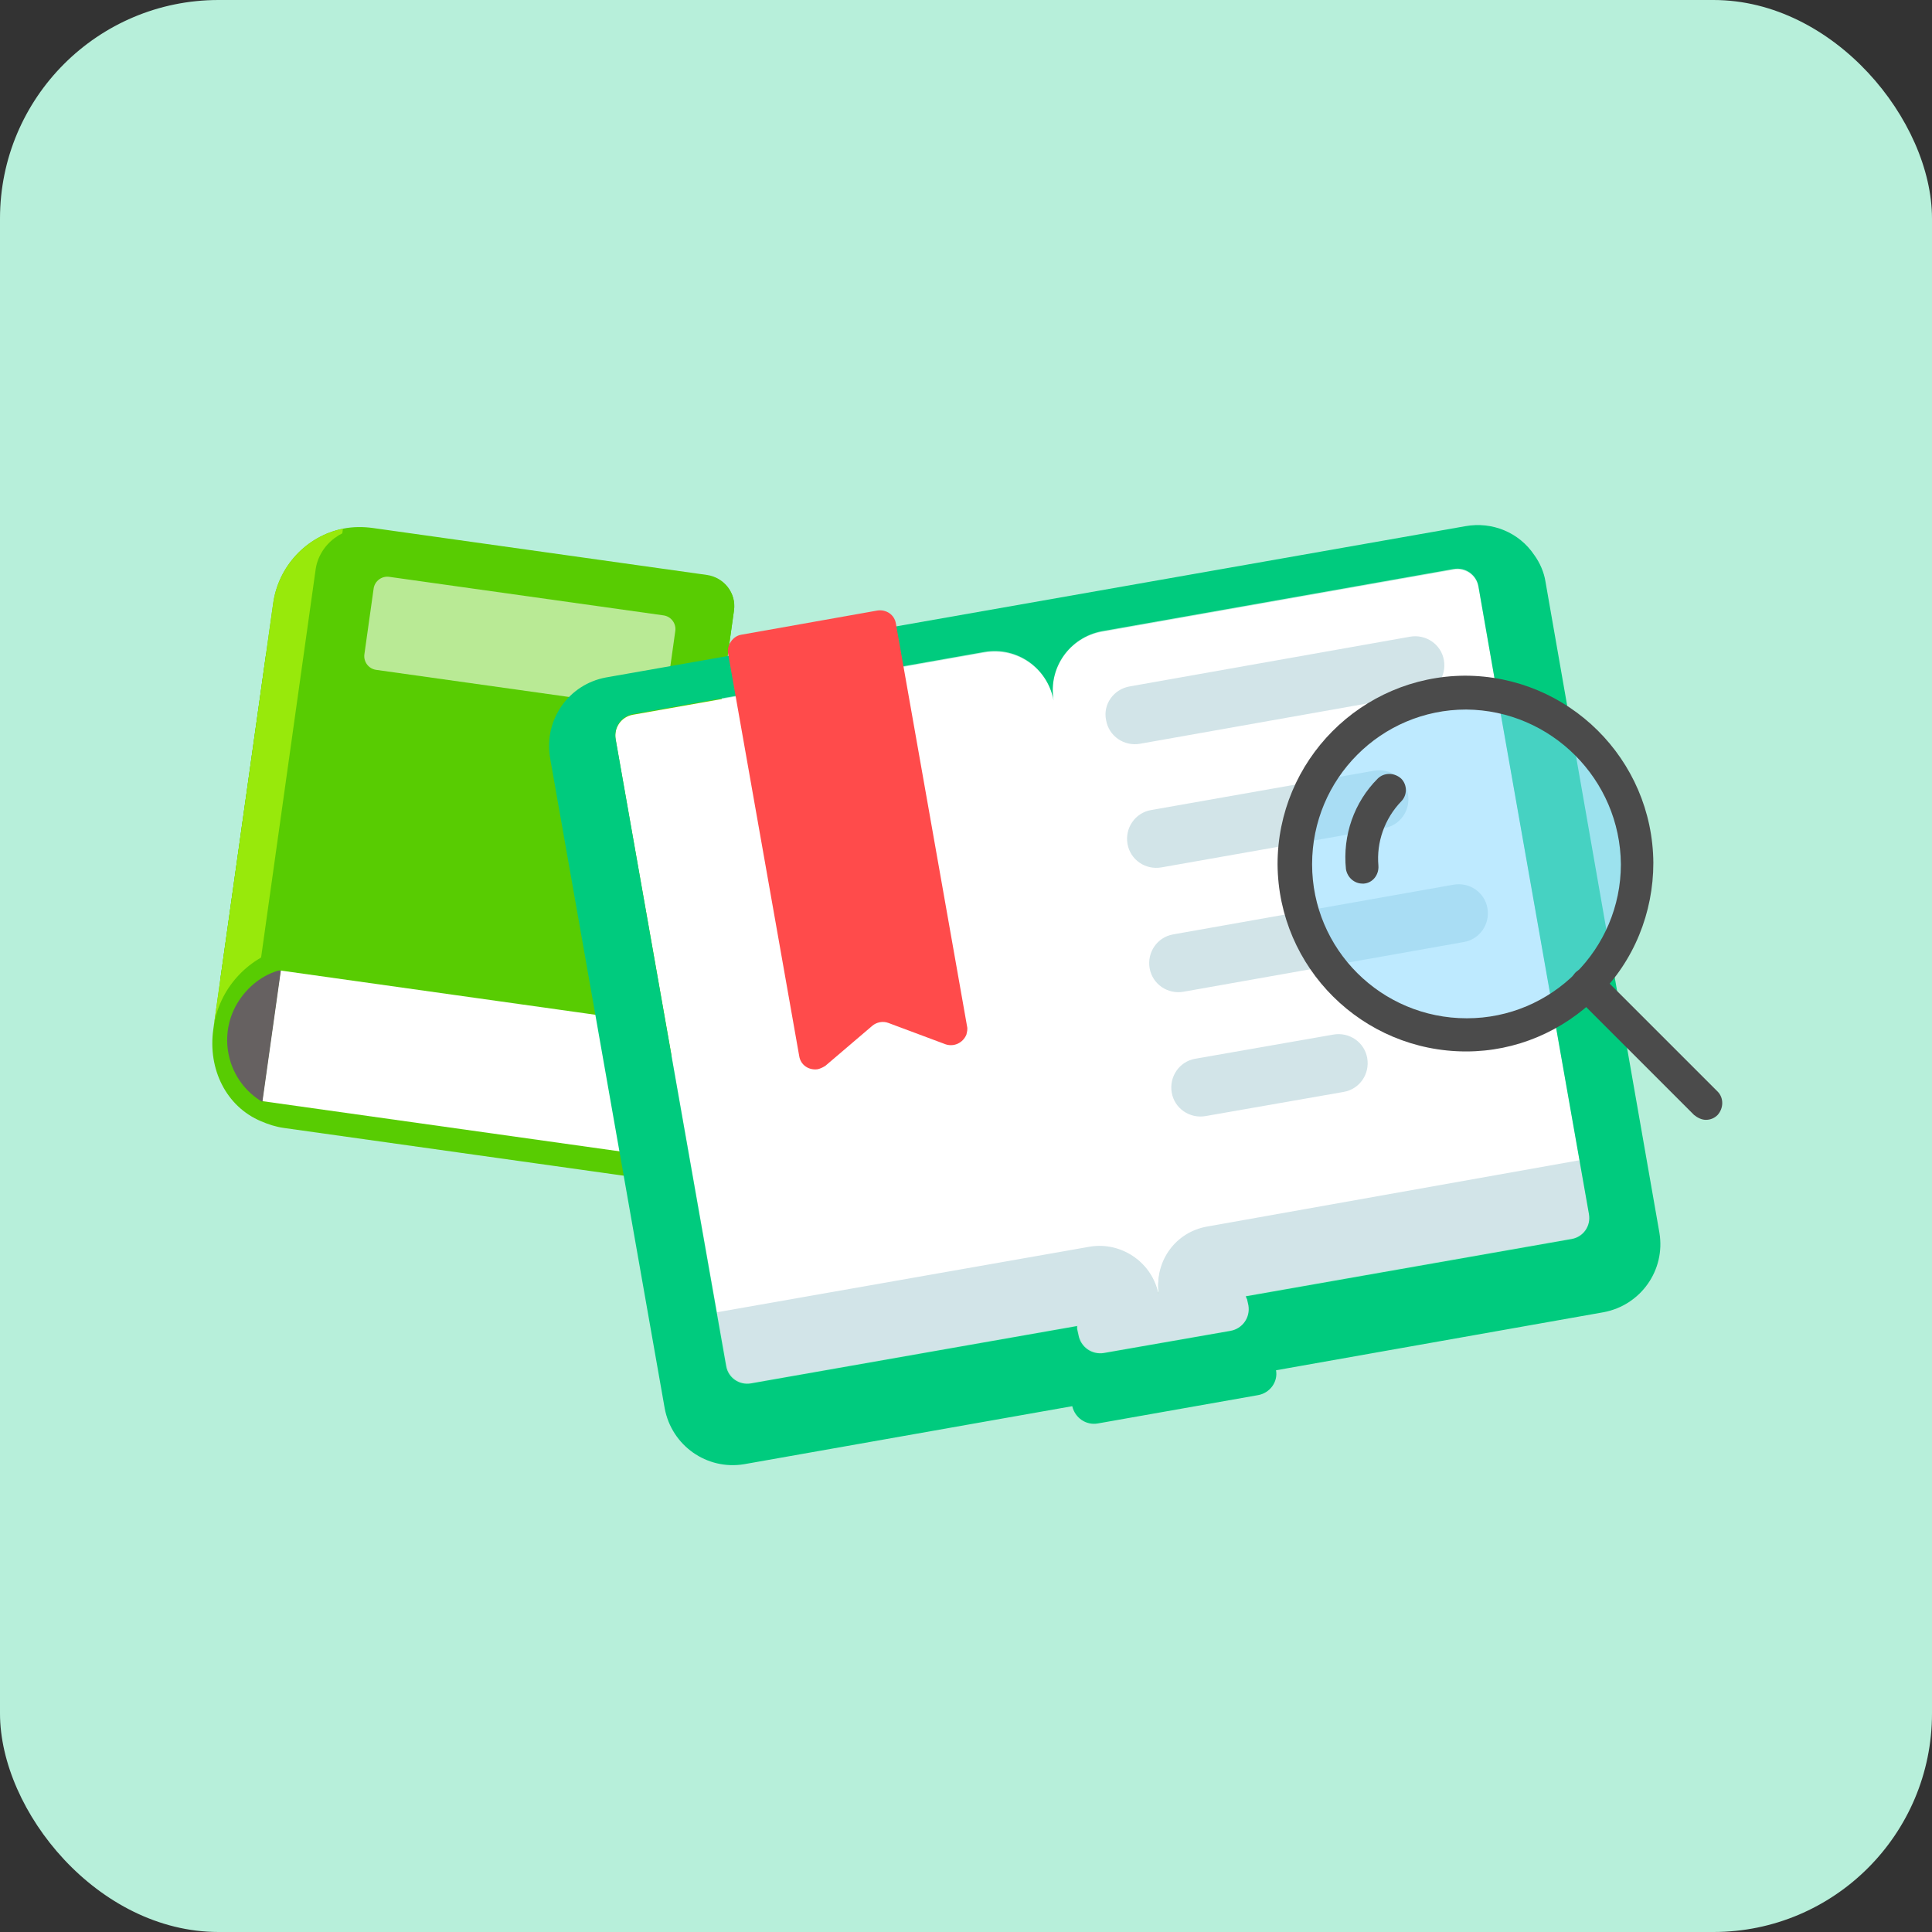
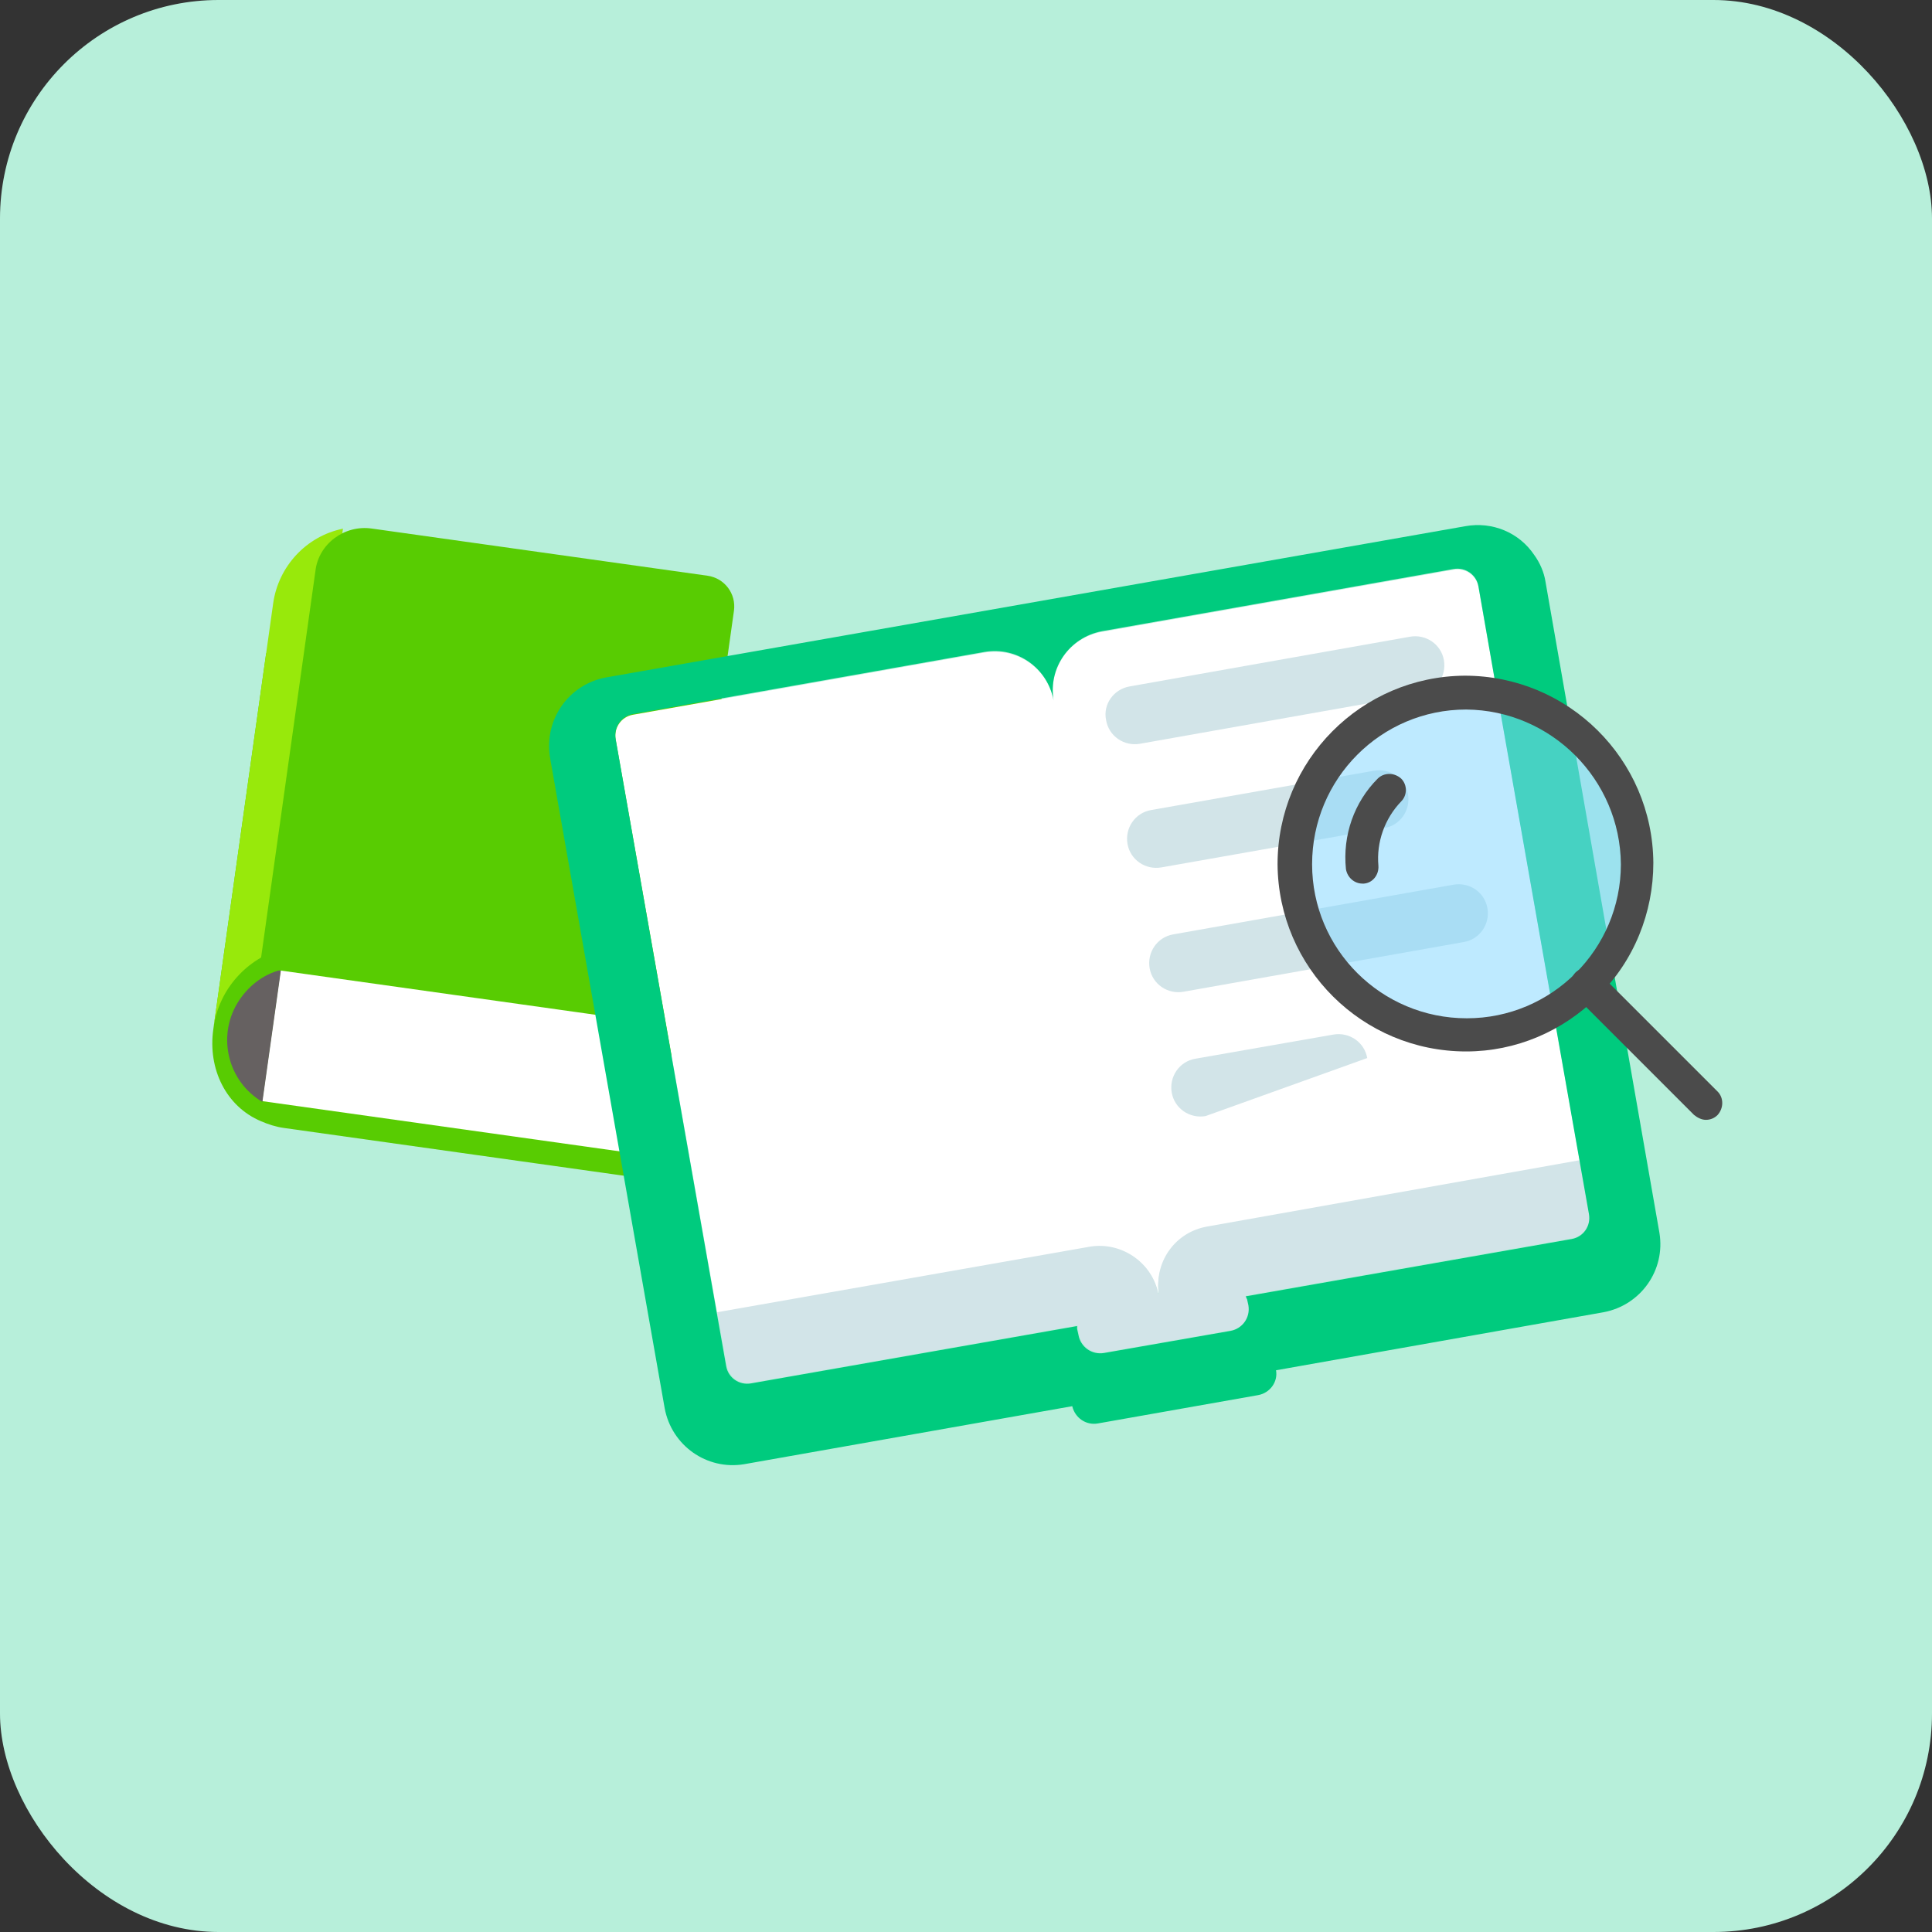
<svg xmlns="http://www.w3.org/2000/svg" width="221" height="221" viewBox="0 0 221 221" fill="none">
  <rect x="0" y="0" width="221" height="221" fill="#333333" stroke="none" />
  <rect width="221" height="221" rx="25" fill="#B7EFDA" />
  <path d="M82.248 82.001L75.297 131.452C75.022 133.408 73.237 134.753 71.281 134.478L32.469 129.025C31.53 128.893 30.692 128.615 29.864 128.26C25.871 126.582 23.76 122.295 24.398 117.757L30.447 74.723L82.248 82.001Z" fill="#58CC02" />
-   <path d="M83.964 69.794L77.013 119.245L25.201 112.044L31.25 69.01C31.844 64.784 35.044 61.324 39.232 60.476C40.383 60.239 41.579 60.248 42.674 60.401L80.859 65.767C82.816 66.042 84.239 67.838 83.964 69.794Z" fill="#58CC02" />
  <path d="M72.092 131.873L74.357 115.754L32.259 109.839L29.994 125.957L72.092 131.873Z" fill="white" />
  <path d="M39.231 60.477L32.489 108.441C28.257 109.601 25.046 113.14 24.43 117.521L31.249 69.01C31.843 64.785 35.042 61.325 39.231 60.477Z" fill="#98E90B" />
  <path d="M32.138 110.944L30.015 126.045C26.11 123.741 24.825 118.693 27.129 114.788C28.276 112.875 30.071 111.451 32.138 110.944Z" fill="#666161" />
  <path d="M42.509 60.458L80.929 65.856C82.885 66.131 84.23 67.916 83.955 69.872L77.774 113.846C77.499 115.802 75.714 117.147 73.758 116.872L29.704 110.682L36.083 65.3C36.434 62.237 39.379 60.018 42.509 60.458Z" fill="#58CC02" />
-   <path opacity="0.58" d="M44.524 65.984L75.902 70.393C76.763 70.514 77.368 71.317 77.247 72.178L76.191 79.689C76.07 80.55 75.267 81.155 74.406 81.034L43.028 76.625C42.167 76.504 41.562 75.701 41.683 74.84L42.739 67.329C42.86 66.468 43.663 65.863 44.524 65.984Z" fill="white" />
  <path d="M166.274 65.168L126.053 72.279C122.339 72.911 119.89 76.467 120.522 80.18C119.89 76.467 116.334 74.017 112.62 74.649L72.399 81.76C71.056 81.997 70.187 83.262 70.424 84.605L82.04 150.264L124.71 142.758C128.266 142.126 131.663 144.338 132.454 147.894H132.533C132.138 144.338 134.587 141.099 138.064 140.467L180.734 132.96L169.119 67.143C168.881 65.8 167.617 64.931 166.274 65.168Z" fill="white" />
-   <path d="M132.451 147.736C132.372 147.894 132.451 148.052 132.451 148.131C132.53 148.052 132.53 147.894 132.451 147.736Z" fill="#CFCFCF" />
  <path d="M138.062 140.308C134.506 140.94 132.135 144.179 132.53 147.735C132.53 147.893 132.53 148.051 132.53 148.13C132.53 147.972 132.451 147.893 132.451 147.735C131.582 144.258 128.184 142.046 124.707 142.599L82.037 150.105L83.143 156.189C83.38 157.533 84.645 158.402 85.988 158.165L123.285 151.607C123.285 151.686 123.285 151.844 123.285 151.923L123.443 152.634C123.68 154.056 125.023 154.925 126.367 154.688L140.827 152.16C142.25 151.923 143.119 150.579 142.882 149.236L142.645 148.525C142.645 148.446 142.566 148.288 142.487 148.209L179.784 141.651C181.127 141.414 181.996 140.15 181.759 138.807L180.653 132.723L138.062 140.308Z" fill="#D2E4E8" />
  <path d="M175.518 63.509C173.779 60.902 170.698 59.637 167.616 60.191L69.316 77.494C65.049 78.284 62.204 82.314 62.916 86.66L76.033 161.089C76.823 165.356 80.853 168.2 85.12 167.489L122.654 160.852C122.97 162.195 124.234 163.065 125.578 162.828L143.91 159.588C145.253 159.351 146.202 158.087 145.965 156.744L183.42 150.107C187.687 149.316 190.531 145.287 189.82 141.02L176.782 66.511C176.624 65.484 176.15 64.378 175.518 63.509ZM171.488 80.655L181.76 138.887C181.997 140.23 181.128 141.494 179.785 141.731L142.488 148.289C142.567 148.368 142.567 148.526 142.646 148.605L142.804 149.316C143.041 150.739 142.093 152.003 140.749 152.24L126.289 154.768C124.867 155.005 123.602 154.057 123.365 152.714L123.207 152.003C123.207 151.924 123.207 151.766 123.207 151.687L85.91 158.245C84.567 158.482 83.302 157.613 83.065 156.269L70.422 84.526C70.185 83.183 71.055 81.919 72.398 81.682L112.619 74.571C116.332 73.939 119.809 76.388 120.52 80.102C119.888 76.388 122.338 72.912 126.052 72.2L166.272 65.089C167.616 64.852 168.88 65.721 169.117 67.064L171.488 80.655Z" fill="#00CB7E" />
-   <path d="M83.282 74.739L91.421 120.803C91.579 121.831 92.527 122.463 93.554 122.305C93.87 122.226 94.186 122.068 94.424 121.91L99.797 117.327C100.271 116.932 100.982 116.774 101.614 117.011L108.173 119.46C109.121 119.776 110.148 119.302 110.543 118.354C110.622 118.038 110.701 117.722 110.622 117.406L102.483 71.342C102.325 70.315 101.377 69.683 100.35 69.841L84.783 72.606C83.835 72.764 83.124 73.791 83.282 74.739Z" fill="#FF4B4B" />
  <path d="M129.214 78.521L161.296 72.832C163.113 72.516 164.852 73.701 165.168 75.519C165.484 77.336 164.299 79.074 162.481 79.39L130.4 85.079C128.582 85.395 126.844 84.21 126.528 82.393C126.133 80.575 127.397 78.837 129.214 78.521Z" fill="#D2E4E8" />
-   <path d="M136.72 121.109L152.524 118.344C154.341 118.028 156.08 119.213 156.396 121.03C156.712 122.848 155.527 124.586 153.709 124.902L137.905 127.667C136.088 127.983 134.349 126.798 134.033 124.981C133.717 123.164 134.903 121.425 136.72 121.109Z" fill="#D2E4E8" />
+   <path d="M136.72 121.109L152.524 118.344C154.341 118.028 156.08 119.213 156.396 121.03L137.905 127.667C136.088 127.983 134.349 126.798 134.033 124.981C133.717 123.164 134.903 121.425 136.72 121.109Z" fill="#D2E4E8" />
  <path d="M131.661 92.664L157.185 88.16C159.002 87.844 160.74 89.029 161.057 90.847C161.373 92.664 160.187 94.402 158.37 94.718L132.847 99.222C131.029 99.538 129.291 98.353 128.975 96.536C128.659 94.718 129.844 92.98 131.661 92.664Z" fill="#D2E4E8" />
  <path d="M134.193 106.886L166.274 101.197C168.092 100.881 169.83 102.067 170.146 103.884C170.462 105.701 169.277 107.439 167.46 107.755L135.378 113.444C133.561 113.76 131.822 112.575 131.506 110.758C131.19 108.941 132.375 107.202 134.193 106.886Z" fill="#D2E4E8" />
  <path opacity="0.53" d="M181.539 112.689C177.905 116.402 172.926 118.457 167.711 118.457C156.885 118.457 148.193 109.686 148.193 98.941C148.193 88.195 156.885 79.346 167.711 79.346C178.537 79.346 187.229 88.116 187.229 98.862C187.229 104.077 185.174 108.975 181.539 112.689Z" fill="#84D8FF" />
  <path d="M155.857 101.074C154.909 101.074 154.119 100.363 153.961 99.415C153.565 95.544 154.909 91.751 157.595 89.065C158.307 88.353 159.492 88.353 160.282 89.065C160.993 89.776 160.993 90.961 160.282 91.672C158.386 93.647 157.437 96.334 157.674 99.02C157.753 100.047 157.042 100.995 156.015 101.074C155.936 101.074 155.936 101.074 155.857 101.074Z" fill="#4B4B4B" />
  <path d="M167.711 120.274C155.858 120.274 146.218 110.713 146.139 98.861C146.139 87.01 155.7 77.37 167.553 77.291C179.406 77.291 189.046 86.852 189.125 98.703C189.125 104.392 186.913 109.923 182.804 113.953C178.774 117.982 173.4 120.274 167.711 120.274ZM167.711 81.163C157.992 81.163 150.09 89.064 150.09 98.861C150.09 108.58 157.992 116.481 167.79 116.481C177.509 116.481 185.411 108.58 185.411 98.861C185.332 89.143 177.43 81.242 167.711 81.163Z" fill="#4B4B4B" />
  <path d="M195.13 128.097C194.656 128.097 194.182 127.86 193.787 127.544L180.195 113.954C179.484 113.243 179.484 112.058 180.195 111.268C180.907 110.557 182.092 110.557 182.882 111.268L196.473 124.858C197.185 125.569 197.185 126.754 196.473 127.544C196.078 127.939 195.604 128.097 195.13 128.097Z" fill="#4B4B4B" />
</svg>